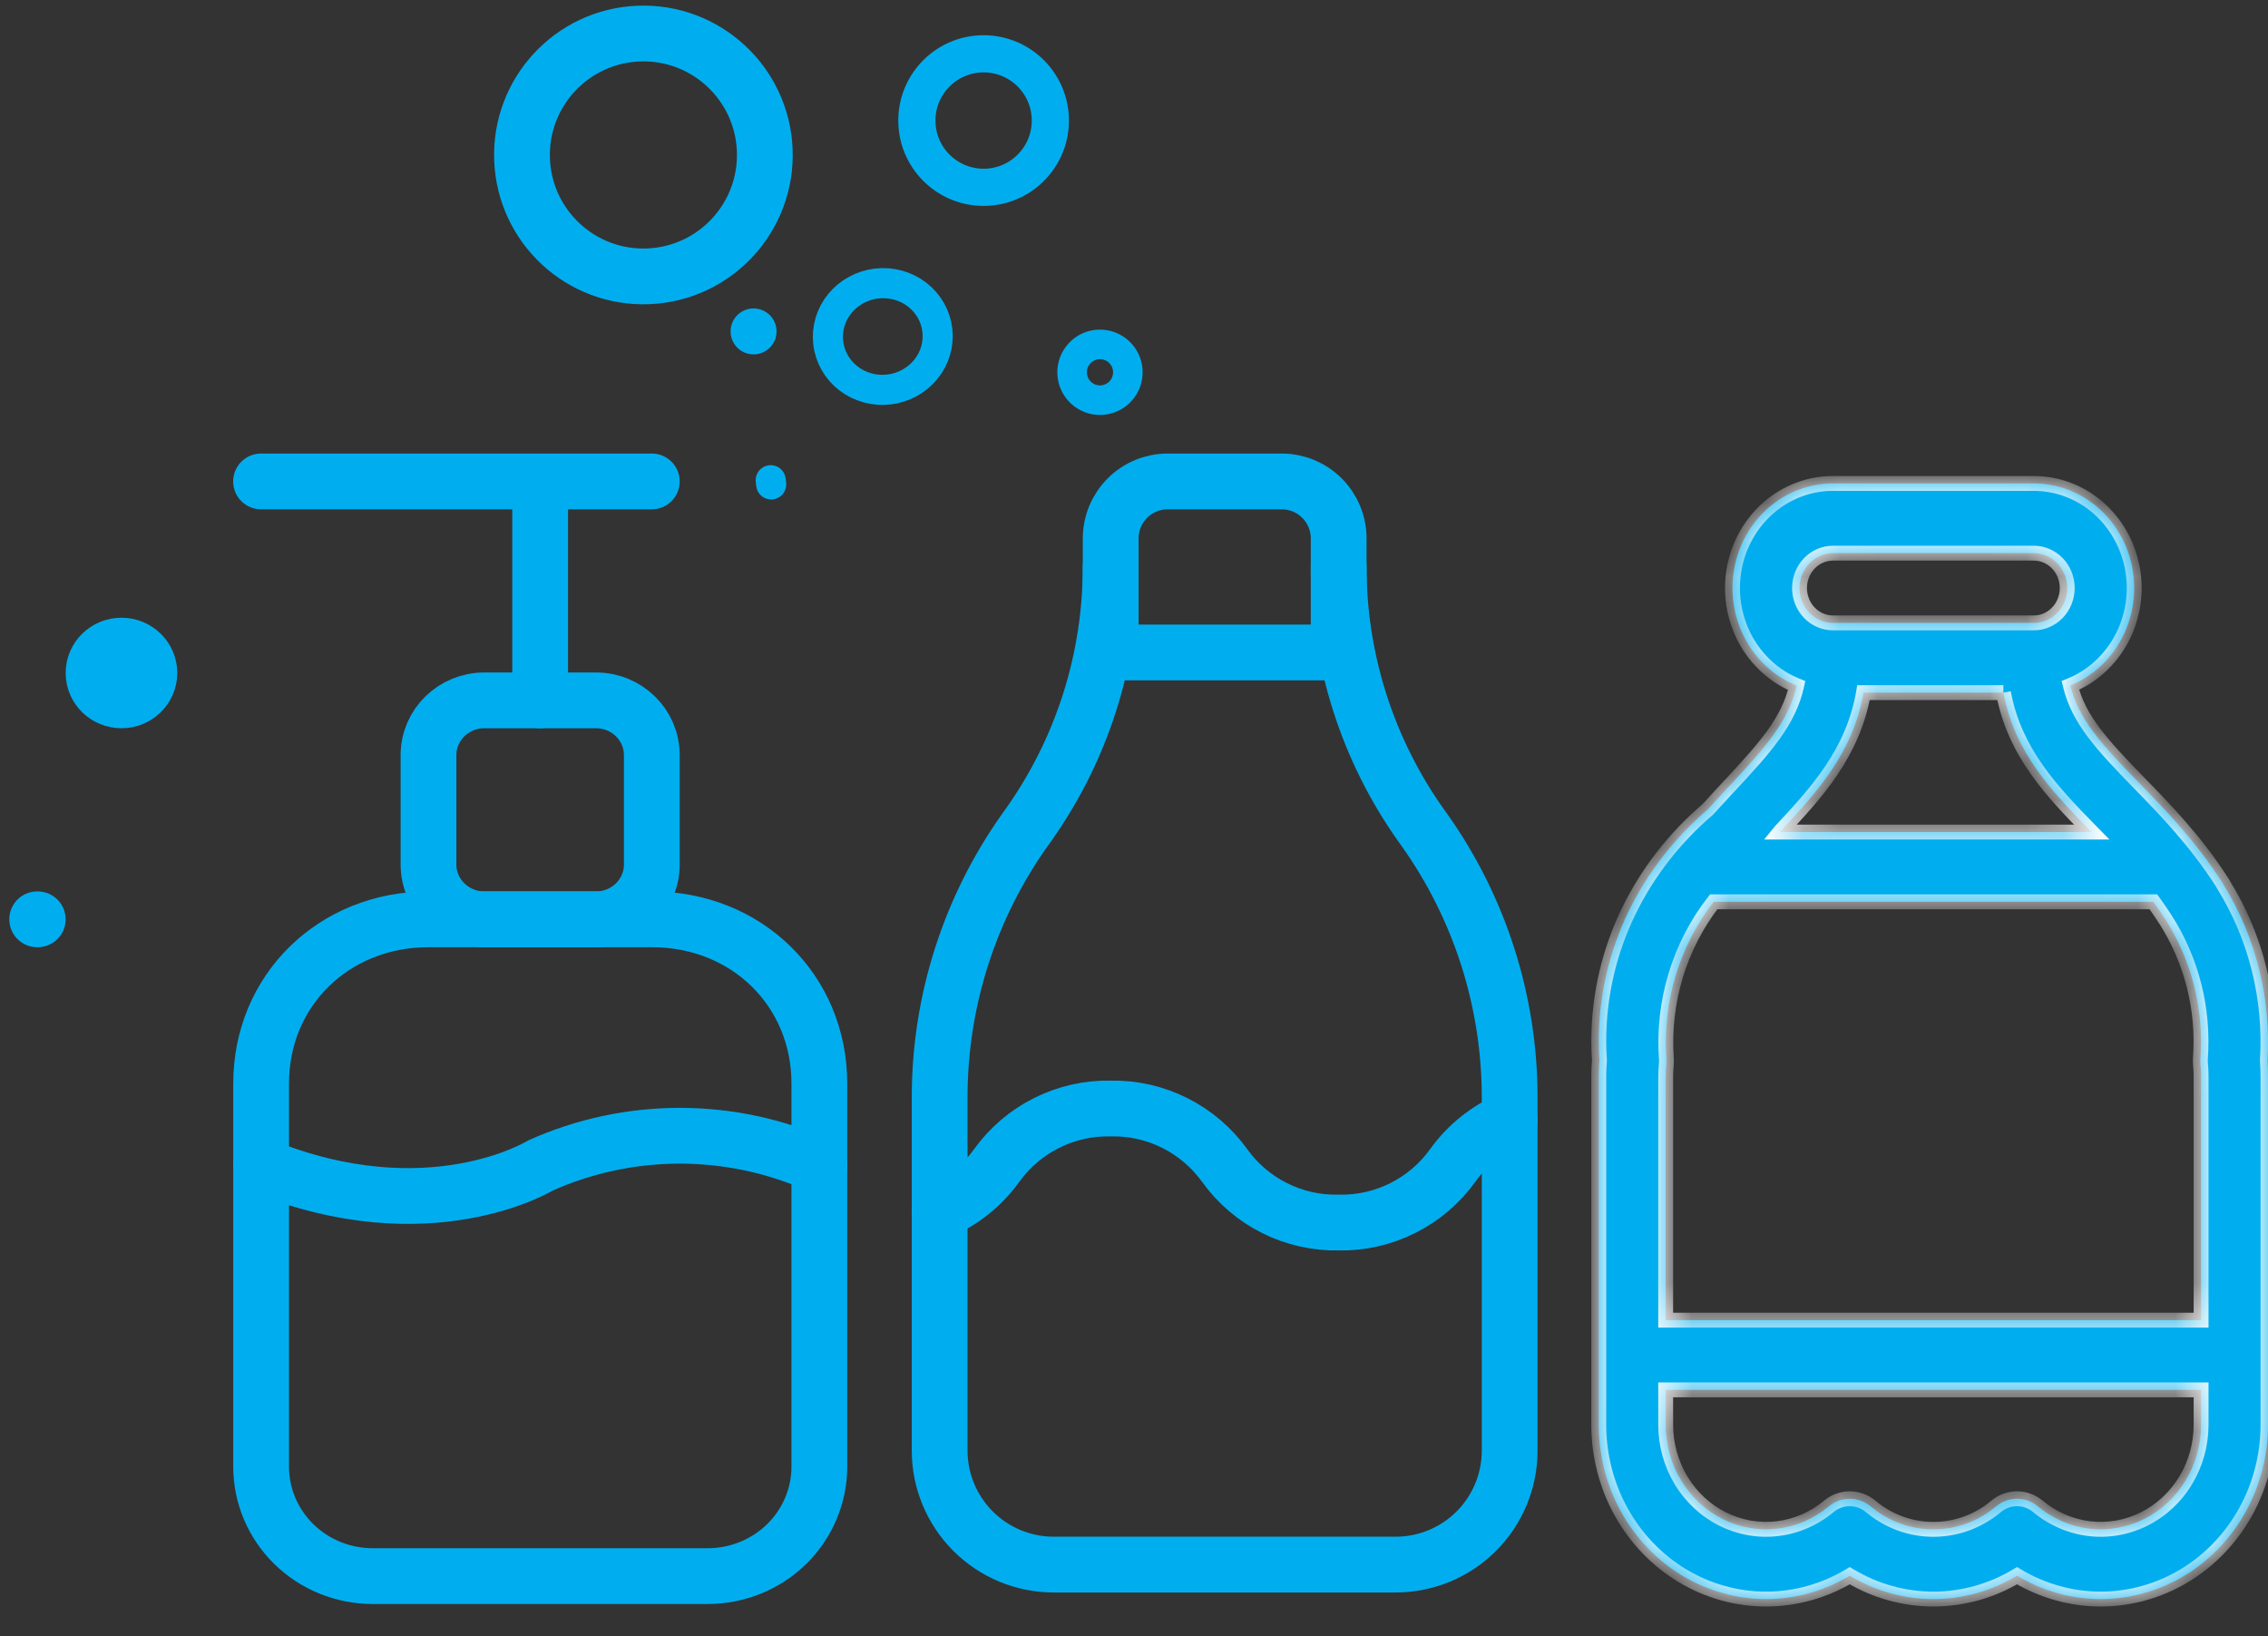
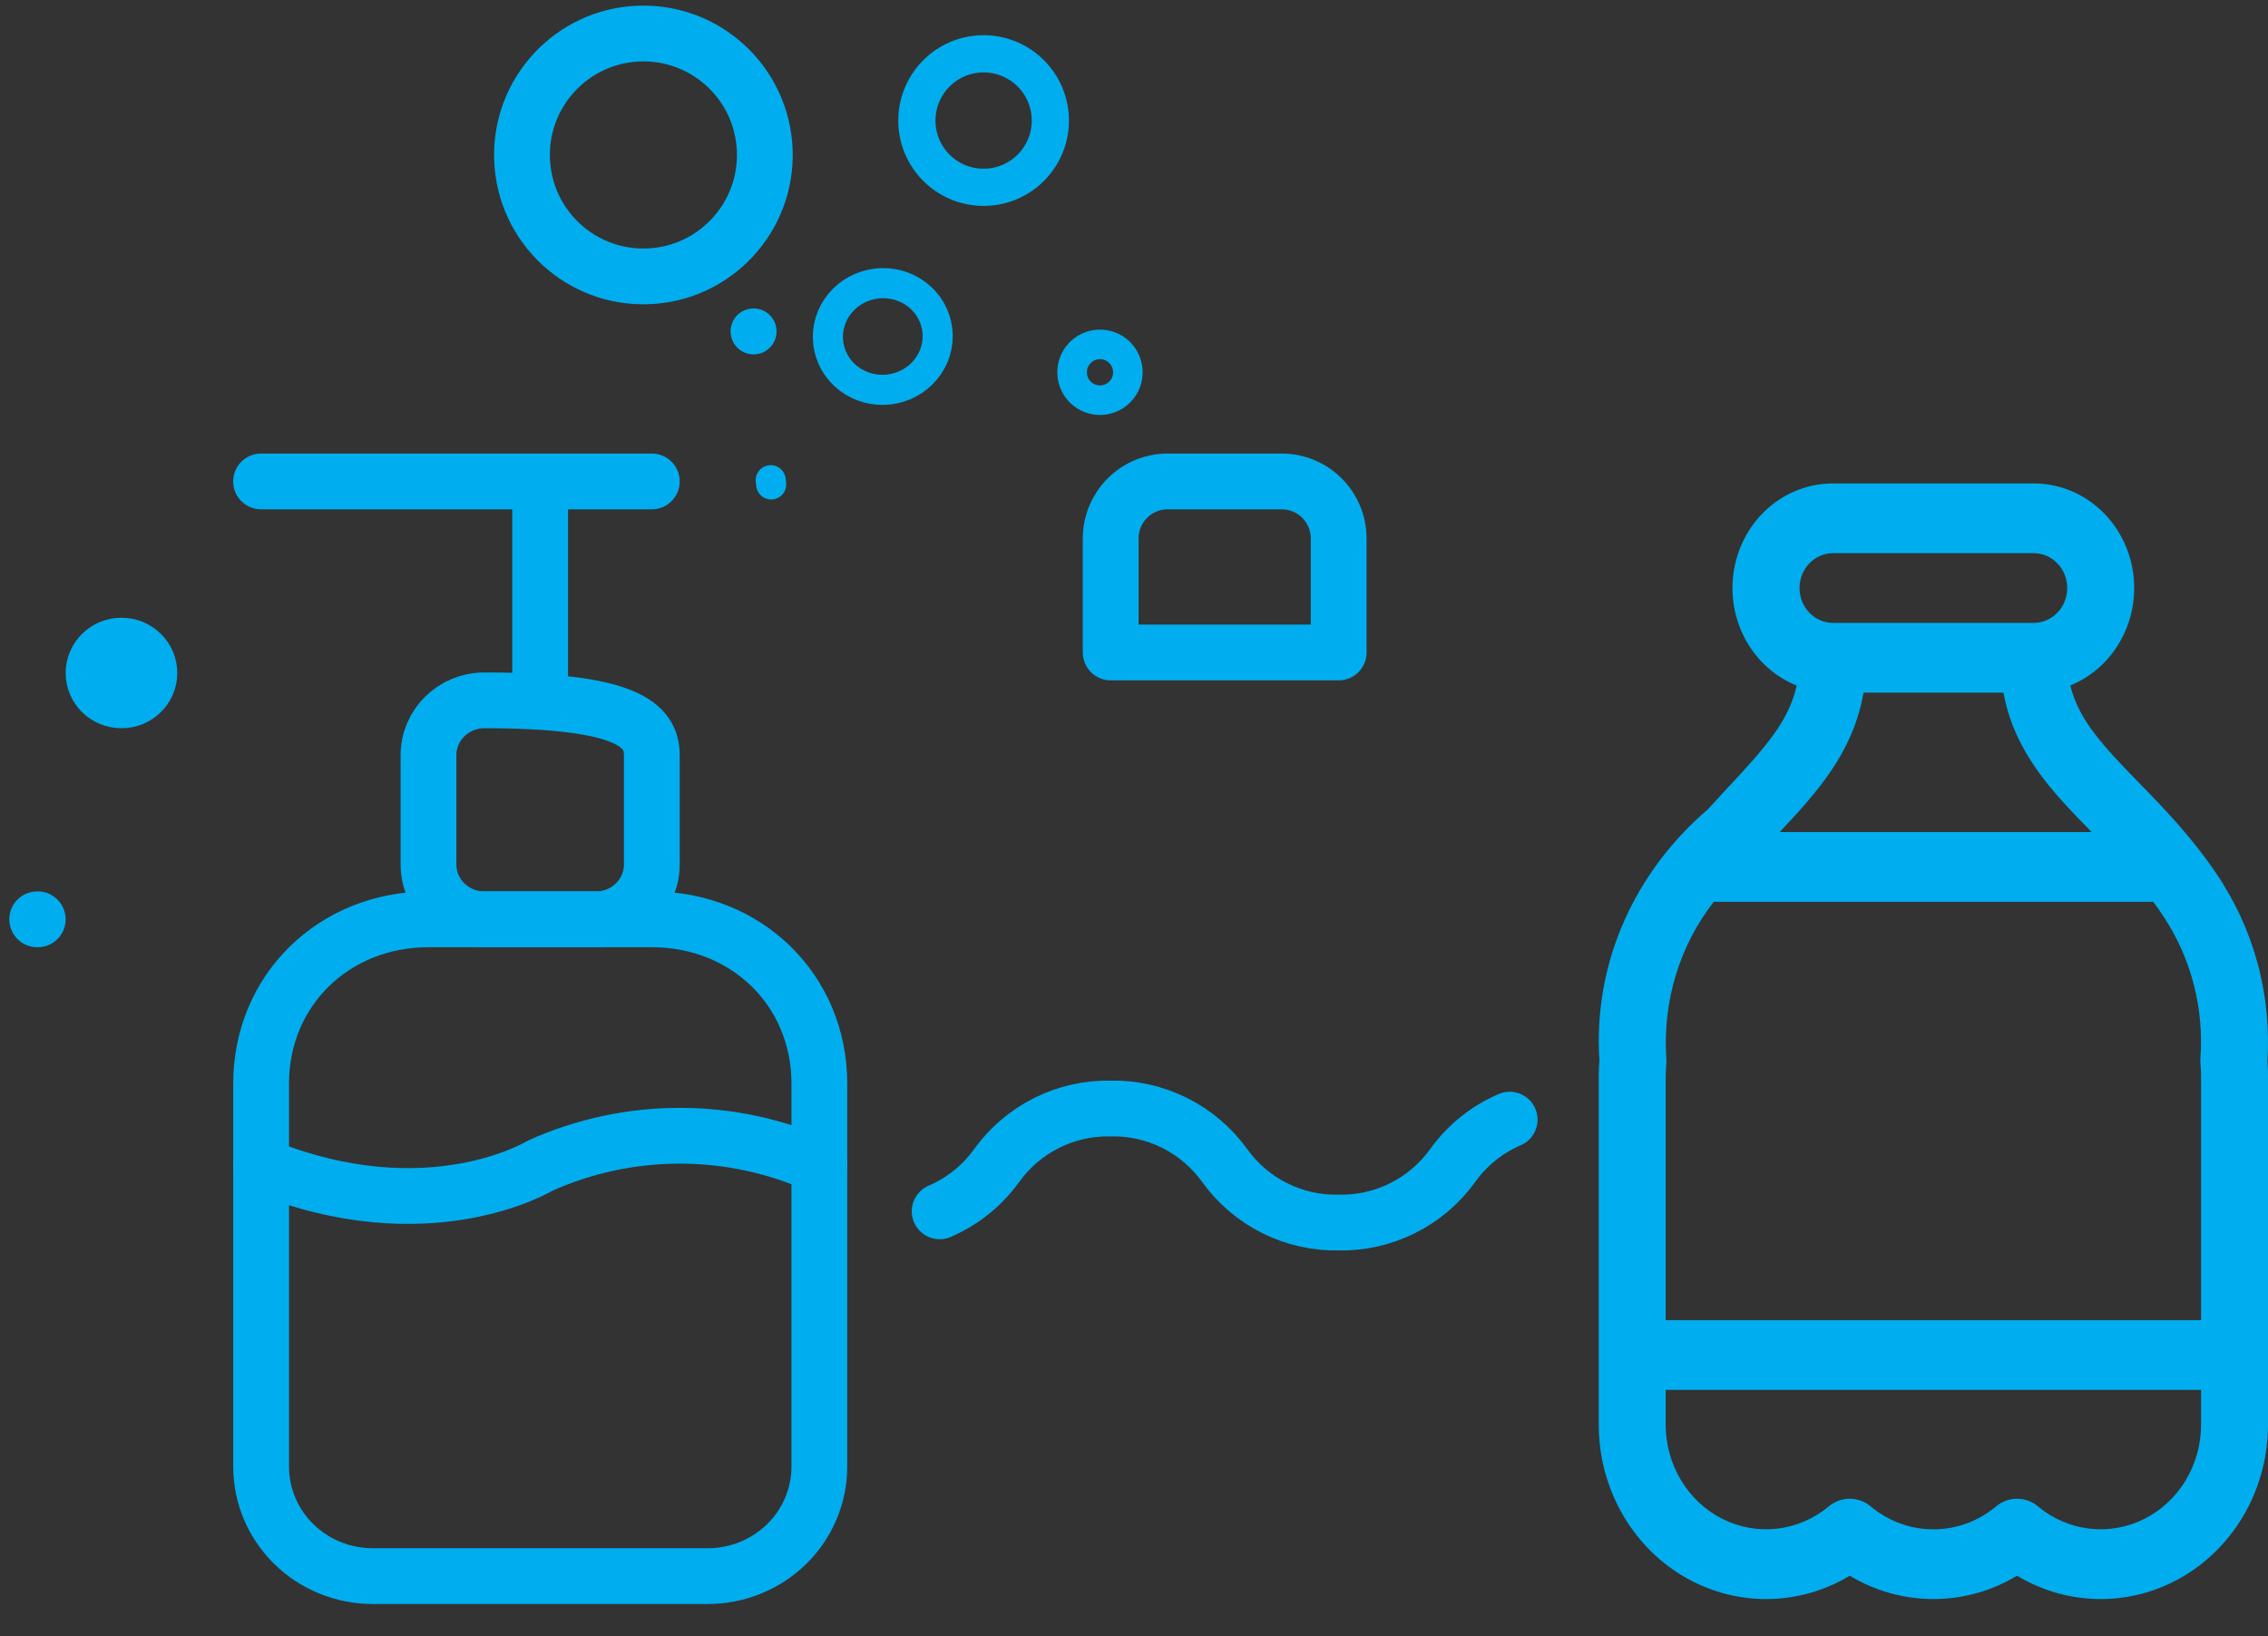
<svg xmlns="http://www.w3.org/2000/svg" width="61" height="44" viewBox="0 0 61 44" fill="none">
  <rect x="0" y="0" width="61" height="44" fill="#333333" stroke="none" />
  <path d="M3.267 18.833C2.852 18.833 2.516 18.504 2.516 18.097C2.516 17.691 2.852 17.361 3.267 17.361C3.681 17.361 4.018 17.691 4.018 18.097C4.018 18.504 3.681 18.833 3.267 18.833Z" stroke="#00AEEF" stroke-width="1.5" stroke-linecap="round" stroke-linejoin="round" />
  <path d="M1.015 24.721H1M17.531 12.946H7.021M14.528 12.946V18.833" stroke="#00AEEF" stroke-width="1.5" stroke-linecap="round" stroke-linejoin="round" />
-   <path d="M13.027 18.833H16.03C16.859 18.833 17.531 19.492 17.531 20.305V23.249C17.531 24.061 16.859 24.721 16.03 24.721H13.027C12.198 24.721 11.525 24.061 11.525 23.249V20.305C11.525 19.492 12.198 18.833 13.027 18.833Z" stroke="#00AEEF" stroke-width="1.5" stroke-linecap="round" stroke-linejoin="round" />
+   <path d="M13.027 18.833C16.859 18.833 17.531 19.492 17.531 20.305V23.249C17.531 24.061 16.859 24.721 16.03 24.721H13.027C12.198 24.721 11.525 24.061 11.525 23.249V20.305C11.525 19.492 12.198 18.833 13.027 18.833Z" stroke="#00AEEF" stroke-width="1.5" stroke-linecap="round" stroke-linejoin="round" />
  <path d="M17.533 24.721C20.085 24.721 22.037 26.634 22.037 29.136V39.439C22.037 40.22 21.721 40.969 21.158 41.521C20.594 42.073 19.831 42.383 19.034 42.383H10.025C9.229 42.383 8.465 42.073 7.902 41.521C7.339 40.969 7.023 40.22 7.023 39.439V29.136C7.023 26.634 8.975 24.721 11.527 24.721H17.533Z" stroke="#00AEEF" stroke-width="1.5" stroke-linecap="round" stroke-linejoin="round" />
  <path d="M22.037 31.344C20.859 30.815 19.579 30.541 18.284 30.541C16.988 30.541 15.708 30.815 14.53 31.344C14.53 31.344 11.527 33.184 7.023 31.344" stroke="#00AEEF" stroke-width="1.5" stroke-linecap="round" stroke-linejoin="round" />
  <path d="M20.742 13.027L20.729 12.913M22.276 9.217C22.232 8.839 22.345 8.459 22.59 8.16C22.834 7.862 23.191 7.669 23.58 7.624C23.969 7.579 24.36 7.686 24.666 7.922C24.972 8.158 25.168 8.502 25.211 8.88C25.255 9.258 25.142 9.638 24.897 9.937C24.652 10.236 24.296 10.429 23.907 10.474C23.518 10.519 23.127 10.411 22.821 10.176C22.515 9.94 22.319 9.595 22.276 9.217Z" stroke="#00AEEF" stroke-width="0.809" stroke-linecap="round" stroke-linejoin="round" />
  <circle cx="29.585" cy="10.011" r="0.75" transform="rotate(-92.196 29.585 10.011)" stroke="#00AEEF" stroke-width="0.795" />
  <circle cx="20.268" cy="8.912" r="0.618" transform="rotate(-92.196 20.268 8.912)" fill="#00AEEF" />
  <circle cx="26.455" cy="3.242" r="1.795" transform="rotate(-92.196 26.455 3.242)" stroke="#00AEEF" />
  <circle cx="17.305" cy="4.167" r="3.266" transform="rotate(-92.196 17.305 4.167)" stroke="#00AEEF" stroke-width="1.5" />
  <path d="M29.873 17.545H36.005V14.479C36.005 14.072 35.844 13.682 35.556 13.395C35.269 13.107 34.879 12.946 34.472 12.946H31.406C31 12.946 30.61 13.107 30.322 13.395C30.035 13.682 29.873 14.072 29.873 14.479V17.545Z" stroke="#00AEEF" stroke-width="1.5" stroke-linecap="round" stroke-linejoin="round" />
-   <path d="M36.005 15.245C36.005 17.738 36.782 20.169 38.227 22.201L38.304 22.308C39.799 24.409 40.603 26.924 40.604 29.504V39.007C40.604 39.82 40.281 40.6 39.706 41.175C39.131 41.75 38.351 42.073 37.538 42.073H28.34C27.526 42.073 26.747 41.75 26.172 41.175C25.596 40.6 25.273 39.82 25.273 39.007V29.502C25.273 26.924 26.077 24.41 27.573 22.308L27.65 22.201C29.096 20.17 29.873 17.738 29.872 15.245" stroke="#00AEEF" stroke-width="1.5" stroke-linecap="round" stroke-linejoin="round" />
  <path d="M25.273 32.573C25.887 32.309 26.417 31.884 26.806 31.342C27.155 30.857 27.616 30.464 28.15 30.197C28.684 29.929 29.275 29.796 29.872 29.809C30.47 29.796 31.061 29.929 31.595 30.197C32.129 30.464 32.59 30.857 32.939 31.342C33.287 31.827 33.748 32.22 34.282 32.487C34.816 32.754 35.407 32.888 36.005 32.875C36.602 32.888 37.193 32.754 37.727 32.487C38.261 32.22 38.722 31.827 39.071 31.342C39.46 30.799 39.99 30.372 40.604 30.108" stroke="#00AEEF" stroke-width="1.5" stroke-linecap="round" stroke-linejoin="round" />
  <mask id="path-14-inside-1_264_1334" fill="white">
    <path d="M49.3 13H54.7C55.329 13 55.939 13.228 56.424 13.647C56.908 14.065 57.238 14.646 57.354 15.291C57.471 15.935 57.368 16.601 57.063 17.175C56.758 17.748 56.271 18.193 55.684 18.432C55.902 19.345 56.543 20.037 57.524 21.044L57.542 21.062C58.233 21.771 59.052 22.611 59.769 23.731C59.787 23.756 59.802 23.782 59.814 23.809C60.679 25.21 61.089 26.863 60.984 28.525C60.995 28.663 61 28.8 61 28.938V38.312C61 39.135 60.792 39.944 60.397 40.656C60.002 41.369 59.434 41.961 58.75 42.372C58.066 42.783 57.29 43 56.5 43C55.71 43 54.934 42.783 54.25 42.372C53.566 42.783 52.79 43 52 43C51.21 43 50.434 42.783 49.75 42.372C49.066 42.783 48.29 43 47.5 43C46.71 43 45.934 42.783 45.25 42.372C44.566 41.961 43.998 41.369 43.603 40.656C43.208 39.944 43 39.135 43 38.312V28.938C43 28.8 43.006 28.663 43.018 28.525C43.006 28.35 43 28.175 43 28C43 25.506 44.15 23.29 45.934 21.764C46.138 21.539 46.335 21.325 46.524 21.122L46.528 21.121C47.487 20.089 48.114 19.386 48.323 18.436C47.735 18.199 47.245 17.755 46.938 17.181C46.631 16.608 46.527 15.94 46.643 15.295C46.759 14.649 47.088 14.066 47.573 13.647C48.059 13.228 48.669 12.999 49.3 13ZM59.2 35.5V28.938C59.2 28.835 59.195 28.734 59.185 28.636C59.179 28.578 59.178 28.519 59.182 28.461C59.28 27.134 58.944 25.811 58.23 24.707C58.13 24.552 58.025 24.399 57.916 24.25H46.092C45.169 25.434 44.714 26.94 44.818 28.461C44.823 28.519 44.822 28.578 44.816 28.636C44.807 28.736 44.801 28.837 44.8 28.938V35.5H59.2ZM44.8 37.375V38.312C44.8 38.842 44.944 39.361 45.215 39.809C45.485 40.258 45.872 40.617 46.331 40.847C46.789 41.076 47.3 41.166 47.806 41.106C48.311 41.046 48.789 40.839 49.187 40.508C49.346 40.374 49.545 40.302 49.75 40.302C49.955 40.302 50.154 40.374 50.313 40.508C50.776 40.894 51.361 41.125 52 41.125C52.639 41.125 53.224 40.894 53.687 40.508C53.846 40.374 54.045 40.302 54.25 40.302C54.455 40.302 54.654 40.374 54.813 40.508C55.21 40.839 55.689 41.046 56.194 41.106C56.7 41.166 57.211 41.076 57.669 40.847C58.128 40.617 58.514 40.258 58.785 39.809C59.056 39.361 59.2 38.842 59.2 38.312V37.375H44.8ZM53.883 18.625H50.121C49.838 20.26 48.836 21.336 47.889 22.351L47.869 22.375H56.259L56.183 22.298C55.222 21.314 54.181 20.245 53.885 18.625M49.3 16.75H54.7C54.939 16.75 55.167 16.651 55.336 16.475C55.505 16.3 55.6 16.061 55.6 15.812C55.6 15.564 55.505 15.325 55.336 15.15C55.167 14.974 54.939 14.875 54.7 14.875H49.3C49.061 14.875 48.832 14.974 48.664 15.15C48.495 15.325 48.4 15.564 48.4 15.812C48.4 16.061 48.495 16.3 48.664 16.475C48.832 16.651 49.061 16.75 49.3 16.75Z" />
  </mask>
  <path d="M49.3 13H54.7C55.329 13 55.939 13.228 56.424 13.647C56.908 14.065 57.238 14.646 57.354 15.291C57.471 15.935 57.368 16.601 57.063 17.175C56.758 17.748 56.271 18.193 55.684 18.432C55.902 19.345 56.543 20.037 57.524 21.044L57.542 21.062C58.233 21.771 59.052 22.611 59.769 23.731C59.787 23.756 59.802 23.782 59.814 23.809C60.679 25.21 61.089 26.863 60.984 28.525C60.995 28.663 61 28.8 61 28.938V38.312C61 39.135 60.792 39.944 60.397 40.656C60.002 41.369 59.434 41.961 58.75 42.372C58.066 42.783 57.29 43 56.5 43C55.71 43 54.934 42.783 54.25 42.372C53.566 42.783 52.79 43 52 43C51.21 43 50.434 42.783 49.75 42.372C49.066 42.783 48.29 43 47.5 43C46.71 43 45.934 42.783 45.25 42.372C44.566 41.961 43.998 41.369 43.603 40.656C43.208 39.944 43 39.135 43 38.312V28.938C43 28.8 43.006 28.663 43.018 28.525C43.006 28.35 43 28.175 43 28C43 25.506 44.15 23.29 45.934 21.764C46.138 21.539 46.335 21.325 46.524 21.122L46.528 21.121C47.487 20.089 48.114 19.386 48.323 18.436C47.735 18.199 47.245 17.755 46.938 17.181C46.631 16.608 46.527 15.94 46.643 15.295C46.759 14.649 47.088 14.066 47.573 13.647C48.059 13.228 48.669 12.999 49.3 13ZM59.2 35.5V28.938C59.2 28.835 59.195 28.734 59.185 28.636C59.179 28.578 59.178 28.519 59.182 28.461C59.28 27.134 58.944 25.811 58.23 24.707C58.13 24.552 58.025 24.399 57.916 24.25H46.092C45.169 25.434 44.714 26.94 44.818 28.461C44.823 28.519 44.822 28.578 44.816 28.636C44.807 28.736 44.801 28.837 44.8 28.938V35.5H59.2ZM44.8 37.375V38.312C44.8 38.842 44.944 39.361 45.215 39.809C45.485 40.258 45.872 40.617 46.331 40.847C46.789 41.076 47.3 41.166 47.806 41.106C48.311 41.046 48.789 40.839 49.187 40.508C49.346 40.374 49.545 40.302 49.75 40.302C49.955 40.302 50.154 40.374 50.313 40.508C50.776 40.894 51.361 41.125 52 41.125C52.639 41.125 53.224 40.894 53.687 40.508C53.846 40.374 54.045 40.302 54.25 40.302C54.455 40.302 54.654 40.374 54.813 40.508C55.21 40.839 55.689 41.046 56.194 41.106C56.7 41.166 57.211 41.076 57.669 40.847C58.128 40.617 58.514 40.258 58.785 39.809C59.056 39.361 59.2 38.842 59.2 38.312V37.375H44.8ZM53.883 18.625H50.121C49.838 20.26 48.836 21.336 47.889 22.351L47.869 22.375H56.259L56.183 22.298C55.222 21.314 54.181 20.245 53.885 18.625M49.3 16.75H54.7C54.939 16.75 55.167 16.651 55.336 16.475C55.505 16.3 55.6 16.061 55.6 15.812C55.6 15.564 55.505 15.325 55.336 15.15C55.167 14.974 54.939 14.875 54.7 14.875H49.3C49.061 14.875 48.832 14.974 48.664 15.15C48.495 15.325 48.4 15.564 48.4 15.812C48.4 16.061 48.495 16.3 48.664 16.475C48.832 16.651 49.061 16.75 49.3 16.75Z" fill="#00AEEF" />
-   <path d="M49.3 13L49.3 13.2H49.3V13ZM54.7 13V13.2L54.7 13.2L54.7 13ZM55.684 18.432L55.609 18.247L55.45 18.311L55.49 18.478L55.684 18.432ZM57.524 21.044L57.668 20.905L57.667 20.904L57.524 21.044ZM57.542 21.062L57.398 21.201L57.399 21.202L57.542 21.062ZM59.769 23.731L59.6 23.839L59.606 23.848L59.769 23.731ZM59.814 23.809L59.63 23.889L59.636 23.902L59.644 23.915L59.814 23.809ZM60.984 28.525L60.784 28.512L60.783 28.526L60.784 28.541L60.984 28.525ZM61 38.312L61.2 38.312V38.312H61ZM54.25 42.372L54.353 42.2L54.25 42.139L54.147 42.2L54.25 42.372ZM52 43L52 43.2L52 43.2L52 43ZM49.75 42.372L49.853 42.2L49.75 42.139L49.647 42.2L49.75 42.372ZM43 38.312L42.8 38.312L42.8 38.312L43 38.312ZM43.018 28.525L43.217 28.542L43.219 28.527L43.218 28.511L43.018 28.525ZM43 28L42.8 28L42.8 28L43 28ZM45.934 21.764L46.064 21.916L46.074 21.907L46.082 21.898L45.934 21.764ZM46.524 21.122L46.432 20.945L46.402 20.961L46.378 20.986L46.524 21.122ZM46.528 21.121L46.62 21.298L46.651 21.282L46.674 21.257L46.528 21.121ZM48.323 18.436L48.518 18.479L48.554 18.313L48.397 18.25L48.323 18.436ZM59.2 35.5V35.7H59.4V35.5H59.2ZM59.185 28.636L59.385 28.616L59.384 28.614L59.185 28.636ZM59.182 28.461L58.982 28.447L58.982 28.448L59.182 28.461ZM58.23 24.707L58.061 24.816L58.062 24.816L58.23 24.707ZM57.916 24.25L58.078 24.132L58.018 24.05H57.916V24.25ZM46.092 24.25V24.05H45.995L45.935 24.127L46.092 24.25ZM44.818 28.461L44.618 28.475L44.619 28.477L44.818 28.461ZM44.816 28.636L44.617 28.616L44.617 28.617L44.816 28.636ZM44.8 28.938L44.6 28.934V28.938H44.8ZM44.8 35.5H44.6V35.7H44.8V35.5ZM44.8 37.375V37.175H44.6V37.375H44.8ZM44.8 38.312L44.6 38.312L44.6 38.312L44.8 38.312ZM49.187 40.508L49.315 40.662L49.315 40.662L49.187 40.508ZM50.313 40.508L50.185 40.662L50.185 40.662L50.313 40.508ZM53.687 40.508L53.815 40.662L53.815 40.662L53.687 40.508ZM54.813 40.508L54.685 40.662L54.685 40.662L54.813 40.508ZM59.2 38.312L59.4 38.312V38.312H59.2ZM59.2 37.375H59.4V37.175H59.2V37.375ZM50.121 18.625V18.425H49.952L49.924 18.591L50.121 18.625ZM47.889 22.351L47.742 22.214L47.733 22.224L47.889 22.351ZM47.869 22.375L47.714 22.249L47.449 22.575H47.869V22.375ZM56.259 22.375V22.575H56.736L56.401 22.235L56.259 22.375ZM56.183 22.298L56.04 22.438L56.041 22.438L56.183 22.298ZM49.3 13V13.2H54.7V13V12.8H49.3V13ZM54.7 13L54.7 13.2C55.281 13.2 55.844 13.411 56.293 13.798L56.424 13.647L56.554 13.495C56.034 13.046 55.378 12.8 54.7 12.8L54.7 13ZM56.424 13.647L56.293 13.798C56.742 14.186 57.049 14.726 57.158 15.326L57.354 15.291L57.551 15.255C57.426 14.567 57.075 13.944 56.554 13.495L56.424 13.647ZM57.354 15.291L57.158 15.326C57.266 15.927 57.17 16.548 56.887 17.081L57.063 17.175L57.24 17.269C57.566 16.655 57.676 15.943 57.551 15.255L57.354 15.291ZM57.063 17.175L56.887 17.081C56.603 17.614 56.151 18.026 55.609 18.247L55.684 18.432L55.76 18.617C56.391 18.36 56.914 17.883 57.24 17.269L57.063 17.175ZM55.684 18.432L55.49 18.478C55.723 19.455 56.409 20.186 57.381 21.183L57.524 21.044L57.667 20.904C56.678 19.888 56.082 19.235 55.879 18.386L55.684 18.432ZM57.524 21.044L57.38 21.182L57.398 21.201L57.542 21.062L57.686 20.924L57.668 20.905L57.524 21.044ZM57.542 21.062L57.399 21.202C58.091 21.911 58.896 22.738 59.6 23.838L59.769 23.731L59.937 23.623C59.208 22.484 58.376 21.631 57.685 20.923L57.542 21.062ZM59.769 23.731L59.606 23.848C59.616 23.861 59.624 23.875 59.63 23.889L59.814 23.809L59.997 23.729C59.979 23.689 59.957 23.65 59.931 23.614L59.769 23.731ZM59.814 23.809L59.644 23.915C60.487 25.279 60.887 26.891 60.784 28.512L60.984 28.525L61.183 28.538C61.292 26.835 60.871 25.14 59.984 23.704L59.814 23.809ZM60.984 28.525L60.784 28.541C60.795 28.673 60.8 28.805 60.8 28.938H61H61.2C61.2 28.795 61.194 28.652 61.183 28.509L60.984 28.525ZM61 28.938H60.8V38.312H61H61.2V28.938H61ZM61 38.312L60.8 38.312C60.8 39.102 60.6 39.877 60.222 40.559L60.397 40.656L60.572 40.753C60.983 40.011 61.2 39.169 61.2 38.312L61 38.312ZM60.397 40.656L60.222 40.559C59.844 41.242 59.3 41.808 58.647 42.2L58.75 42.372L58.853 42.543C59.568 42.113 60.16 41.496 60.572 40.753L60.397 40.656ZM58.75 42.372L58.647 42.2C57.993 42.593 57.253 42.8 56.5 42.8L56.5 43L56.5 43.2C57.327 43.2 58.138 42.973 58.853 42.543L58.75 42.372ZM56.5 43L56.5 42.8C55.747 42.8 55.006 42.593 54.353 42.2L54.25 42.372L54.147 42.543C54.862 42.973 55.673 43.2 56.5 43.2L56.5 43ZM54.25 42.372L54.147 42.2C53.493 42.593 52.753 42.8 52 42.8L52 43L52 43.2C52.827 43.2 53.638 42.973 54.353 42.543L54.25 42.372ZM52 43L52 42.8C51.247 42.8 50.506 42.593 49.853 42.2L49.75 42.372L49.647 42.543C50.362 42.973 51.173 43.2 52 43.2L52 43ZM49.75 42.372L49.647 42.2C48.994 42.593 48.253 42.8 47.5 42.8L47.5 43L47.5 43.2C48.327 43.2 49.138 42.973 49.853 42.543L49.75 42.372ZM47.5 43L47.5 42.8C46.747 42.8 46.006 42.593 45.353 42.2L45.25 42.372L45.147 42.543C45.862 42.973 46.673 43.2 47.5 43.2L47.5 43ZM45.25 42.372L45.353 42.2C44.7 41.808 44.156 41.242 43.778 40.559L43.603 40.656L43.428 40.753C43.84 41.496 44.432 42.113 45.147 42.543L45.25 42.372ZM43.603 40.656L43.778 40.559C43.4 39.877 43.2 39.102 43.2 38.312L43 38.312L42.8 38.312C42.8 39.169 43.016 40.011 43.428 40.753L43.603 40.656ZM43 38.312H43.2V28.938H43H42.8V38.312H43ZM43 28.938H43.2C43.2 28.806 43.206 28.674 43.217 28.542L43.018 28.525L42.819 28.508C42.806 28.651 42.8 28.794 42.8 28.938H43ZM43.018 28.525L43.218 28.511C43.206 28.341 43.2 28.171 43.2 28L43 28L42.8 28C42.8 28.18 42.806 28.359 42.819 28.539L43.018 28.525ZM43 28H43.2C43.2 25.57 44.32 23.408 46.064 21.916L45.934 21.764L45.804 21.612C43.98 23.172 42.8 25.442 42.8 28H43ZM45.934 21.764L46.082 21.898C46.285 21.674 46.482 21.461 46.67 21.259L46.524 21.122L46.378 20.986C46.188 21.189 45.99 21.404 45.786 21.629L45.934 21.764ZM46.524 21.122L46.617 21.3L46.62 21.298L46.528 21.121L46.436 20.943L46.432 20.945L46.524 21.122ZM46.528 21.121L46.674 21.257C47.626 20.234 48.295 19.492 48.518 18.479L48.323 18.436L48.127 18.393C47.932 19.281 47.349 19.945 46.382 20.984L46.528 21.121ZM48.323 18.436L48.397 18.25C47.854 18.031 47.4 17.62 47.114 17.087L46.938 17.181L46.761 17.276C47.09 17.89 47.615 18.366 48.248 18.621L48.323 18.436ZM46.938 17.181L47.114 17.087C46.829 16.553 46.731 15.932 46.84 15.33L46.643 15.295L46.446 15.259C46.322 15.949 46.433 16.662 46.761 17.276L46.938 17.181ZM46.643 15.295L46.84 15.33C46.948 14.729 47.254 14.187 47.704 13.799L47.573 13.647L47.443 13.496C46.922 13.946 46.57 14.57 46.446 15.259L46.643 15.295ZM47.573 13.647L47.704 13.799C48.154 13.41 48.718 13.199 49.3 13.2L49.3 13L49.3 12.8C48.621 12.799 47.964 13.046 47.443 13.496L47.573 13.647ZM59.2 35.5H59.4V28.938H59.2H59V35.5H59.2ZM59.2 28.938H59.4C59.4 28.829 59.395 28.722 59.385 28.616L59.185 28.636L58.986 28.655C58.995 28.747 59 28.841 59 28.938H59.2ZM59.185 28.636L59.384 28.614C59.379 28.568 59.378 28.521 59.381 28.475L59.182 28.461L58.982 28.448C58.977 28.517 58.979 28.588 58.987 28.658L59.185 28.636ZM59.182 28.461L59.381 28.476C59.482 27.106 59.136 25.74 58.398 24.599L58.23 24.707L58.062 24.816C58.752 25.883 59.077 27.162 58.982 28.447L59.182 28.461ZM58.23 24.707L58.398 24.599C58.296 24.44 58.189 24.285 58.078 24.132L57.916 24.25L57.755 24.368C57.861 24.514 57.964 24.663 58.061 24.816L58.23 24.707ZM57.916 24.25V24.05H46.092V24.25V24.45H57.916V24.25ZM46.092 24.25L45.935 24.127C44.981 25.351 44.511 26.905 44.618 28.475L44.818 28.461L45.017 28.448C44.916 26.974 45.358 25.517 46.25 24.373L46.092 24.25ZM44.818 28.461L44.619 28.477C44.622 28.523 44.622 28.57 44.617 28.616L44.816 28.636L45.015 28.655C45.022 28.586 45.023 28.515 45.017 28.445L44.818 28.461ZM44.816 28.636L44.617 28.617C44.607 28.723 44.602 28.828 44.6 28.934L44.8 28.938L45 28.941C45.001 28.845 45.007 28.749 45.015 28.654L44.816 28.636ZM44.8 28.938H44.6V35.5H44.8H45V28.938H44.8ZM44.8 35.5V35.7H59.2V35.5V35.3H44.8V35.5ZM44.8 37.375H44.6V38.312H44.8H45V37.375H44.8ZM44.8 38.312L44.6 38.312C44.6 38.878 44.754 39.433 45.043 39.913L45.215 39.809L45.386 39.706C45.134 39.289 45 38.806 45 38.312L44.8 38.312ZM45.215 39.809L45.043 39.913C45.333 40.393 45.748 40.779 46.241 41.026L46.331 40.847L46.42 40.668C45.996 40.456 45.638 40.123 45.386 39.706L45.215 39.809ZM46.331 40.847L46.241 41.026C46.734 41.273 47.285 41.37 47.829 41.305L47.806 41.106L47.782 40.908C47.316 40.963 46.844 40.88 46.42 40.668L46.331 40.847ZM47.806 41.106L47.829 41.305C48.373 41.24 48.888 41.017 49.315 40.662L49.187 40.508L49.059 40.355C48.691 40.661 48.248 40.852 47.782 40.908L47.806 41.106ZM49.187 40.508L49.315 40.662C49.439 40.557 49.593 40.502 49.75 40.502V40.302V40.102C49.497 40.102 49.253 40.192 49.058 40.355L49.187 40.508ZM49.75 40.302V40.502C49.907 40.502 50.061 40.557 50.185 40.662L50.313 40.508L50.442 40.355C50.246 40.192 50.003 40.102 49.75 40.102V40.302ZM50.313 40.508L50.185 40.662C50.682 41.076 51.312 41.325 52 41.325V41.125V40.925C51.41 40.925 50.87 40.712 50.441 40.355L50.313 40.508ZM52 41.125V41.325C52.688 41.325 53.318 41.076 53.815 40.662L53.687 40.508L53.558 40.355C53.13 40.712 52.59 40.925 52 40.925V41.125ZM53.687 40.508L53.815 40.662C53.939 40.557 54.093 40.502 54.25 40.502V40.302V40.102C53.997 40.102 53.753 40.192 53.558 40.355L53.687 40.508ZM54.25 40.302V40.502C54.407 40.502 54.561 40.557 54.685 40.662L54.813 40.508L54.942 40.355C54.746 40.192 54.502 40.102 54.25 40.102V40.302ZM54.813 40.508L54.685 40.662C55.112 41.017 55.627 41.24 56.171 41.305L56.194 41.106L56.218 40.908C55.752 40.852 55.309 40.661 54.941 40.355L54.813 40.508ZM56.194 41.106L56.171 41.305C56.715 41.37 57.266 41.273 57.759 41.026L57.669 40.847L57.58 40.668C57.156 40.88 56.684 40.963 56.218 40.908L56.194 41.106ZM57.669 40.847L57.759 41.026C58.252 40.779 58.667 40.393 58.956 39.913L58.785 39.809L58.614 39.706C58.362 40.123 58.004 40.456 57.58 40.668L57.669 40.847ZM58.785 39.809L58.956 39.913C59.246 39.433 59.4 38.878 59.4 38.312L59.2 38.312L59 38.312C59 38.806 58.866 39.289 58.614 39.706L58.785 39.809ZM59.2 38.312H59.4V37.375H59.2H59V38.312H59.2ZM59.2 37.375V37.175H44.8V37.375V37.575H59.2V37.375ZM53.883 18.625V18.425H50.121V18.625V18.825H53.883V18.625ZM50.121 18.625L49.924 18.591C49.653 20.16 48.693 21.196 47.743 22.214L47.889 22.351L48.035 22.487C48.978 21.477 50.024 20.36 50.318 18.659L50.121 18.625ZM47.889 22.351L47.733 22.224L47.714 22.249L47.869 22.375L48.024 22.501L48.044 22.477L47.889 22.351ZM47.869 22.375V22.575H56.259V22.375V22.175H47.869V22.375ZM56.259 22.375L56.401 22.235L56.326 22.158L56.183 22.298L56.041 22.438L56.116 22.515L56.259 22.375ZM56.183 22.298L56.326 22.158C55.361 21.169 54.366 20.141 54.081 18.589L53.885 18.625L53.688 18.661C53.997 20.349 55.083 21.458 56.04 22.438L56.183 22.298ZM49.3 16.75V16.95H54.7V16.75V16.55H49.3V16.75ZM54.7 16.75V16.95C54.994 16.95 55.275 16.828 55.481 16.614L55.336 16.475L55.192 16.337C55.06 16.474 54.883 16.55 54.7 16.55V16.75ZM55.336 16.475L55.481 16.614C55.686 16.4 55.8 16.112 55.8 15.812H55.6H55.4C55.4 16.011 55.324 16.199 55.192 16.337L55.336 16.475ZM55.6 15.812H55.8C55.8 15.513 55.686 15.225 55.481 15.011L55.336 15.15L55.192 15.288C55.324 15.426 55.4 15.614 55.4 15.812H55.6ZM55.336 15.15L55.481 15.011C55.275 14.797 54.994 14.675 54.7 14.675V14.875V15.075C54.883 15.075 55.06 15.151 55.192 15.288L55.336 15.15ZM54.7 14.875V14.675H49.3V14.875V15.075H54.7V14.875ZM49.3 14.875V14.675C49.005 14.675 48.725 14.797 48.519 15.011L48.664 15.15L48.808 15.288C48.94 15.151 49.117 15.075 49.3 15.075V14.875ZM48.664 15.15L48.519 15.011C48.314 15.225 48.2 15.513 48.2 15.812H48.4H48.6C48.6 15.614 48.676 15.426 48.808 15.288L48.664 15.15ZM48.4 15.812H48.2C48.2 16.112 48.314 16.4 48.519 16.614L48.664 16.475L48.808 16.337C48.676 16.199 48.6 16.011 48.6 15.812H48.4ZM48.664 16.475L48.519 16.614C48.725 16.828 49.005 16.95 49.3 16.95V16.75V16.55C49.117 16.55 48.94 16.474 48.808 16.337L48.664 16.475Z" fill="white" mask="url(#path-14-inside-1_264_1334)" />
</svg>